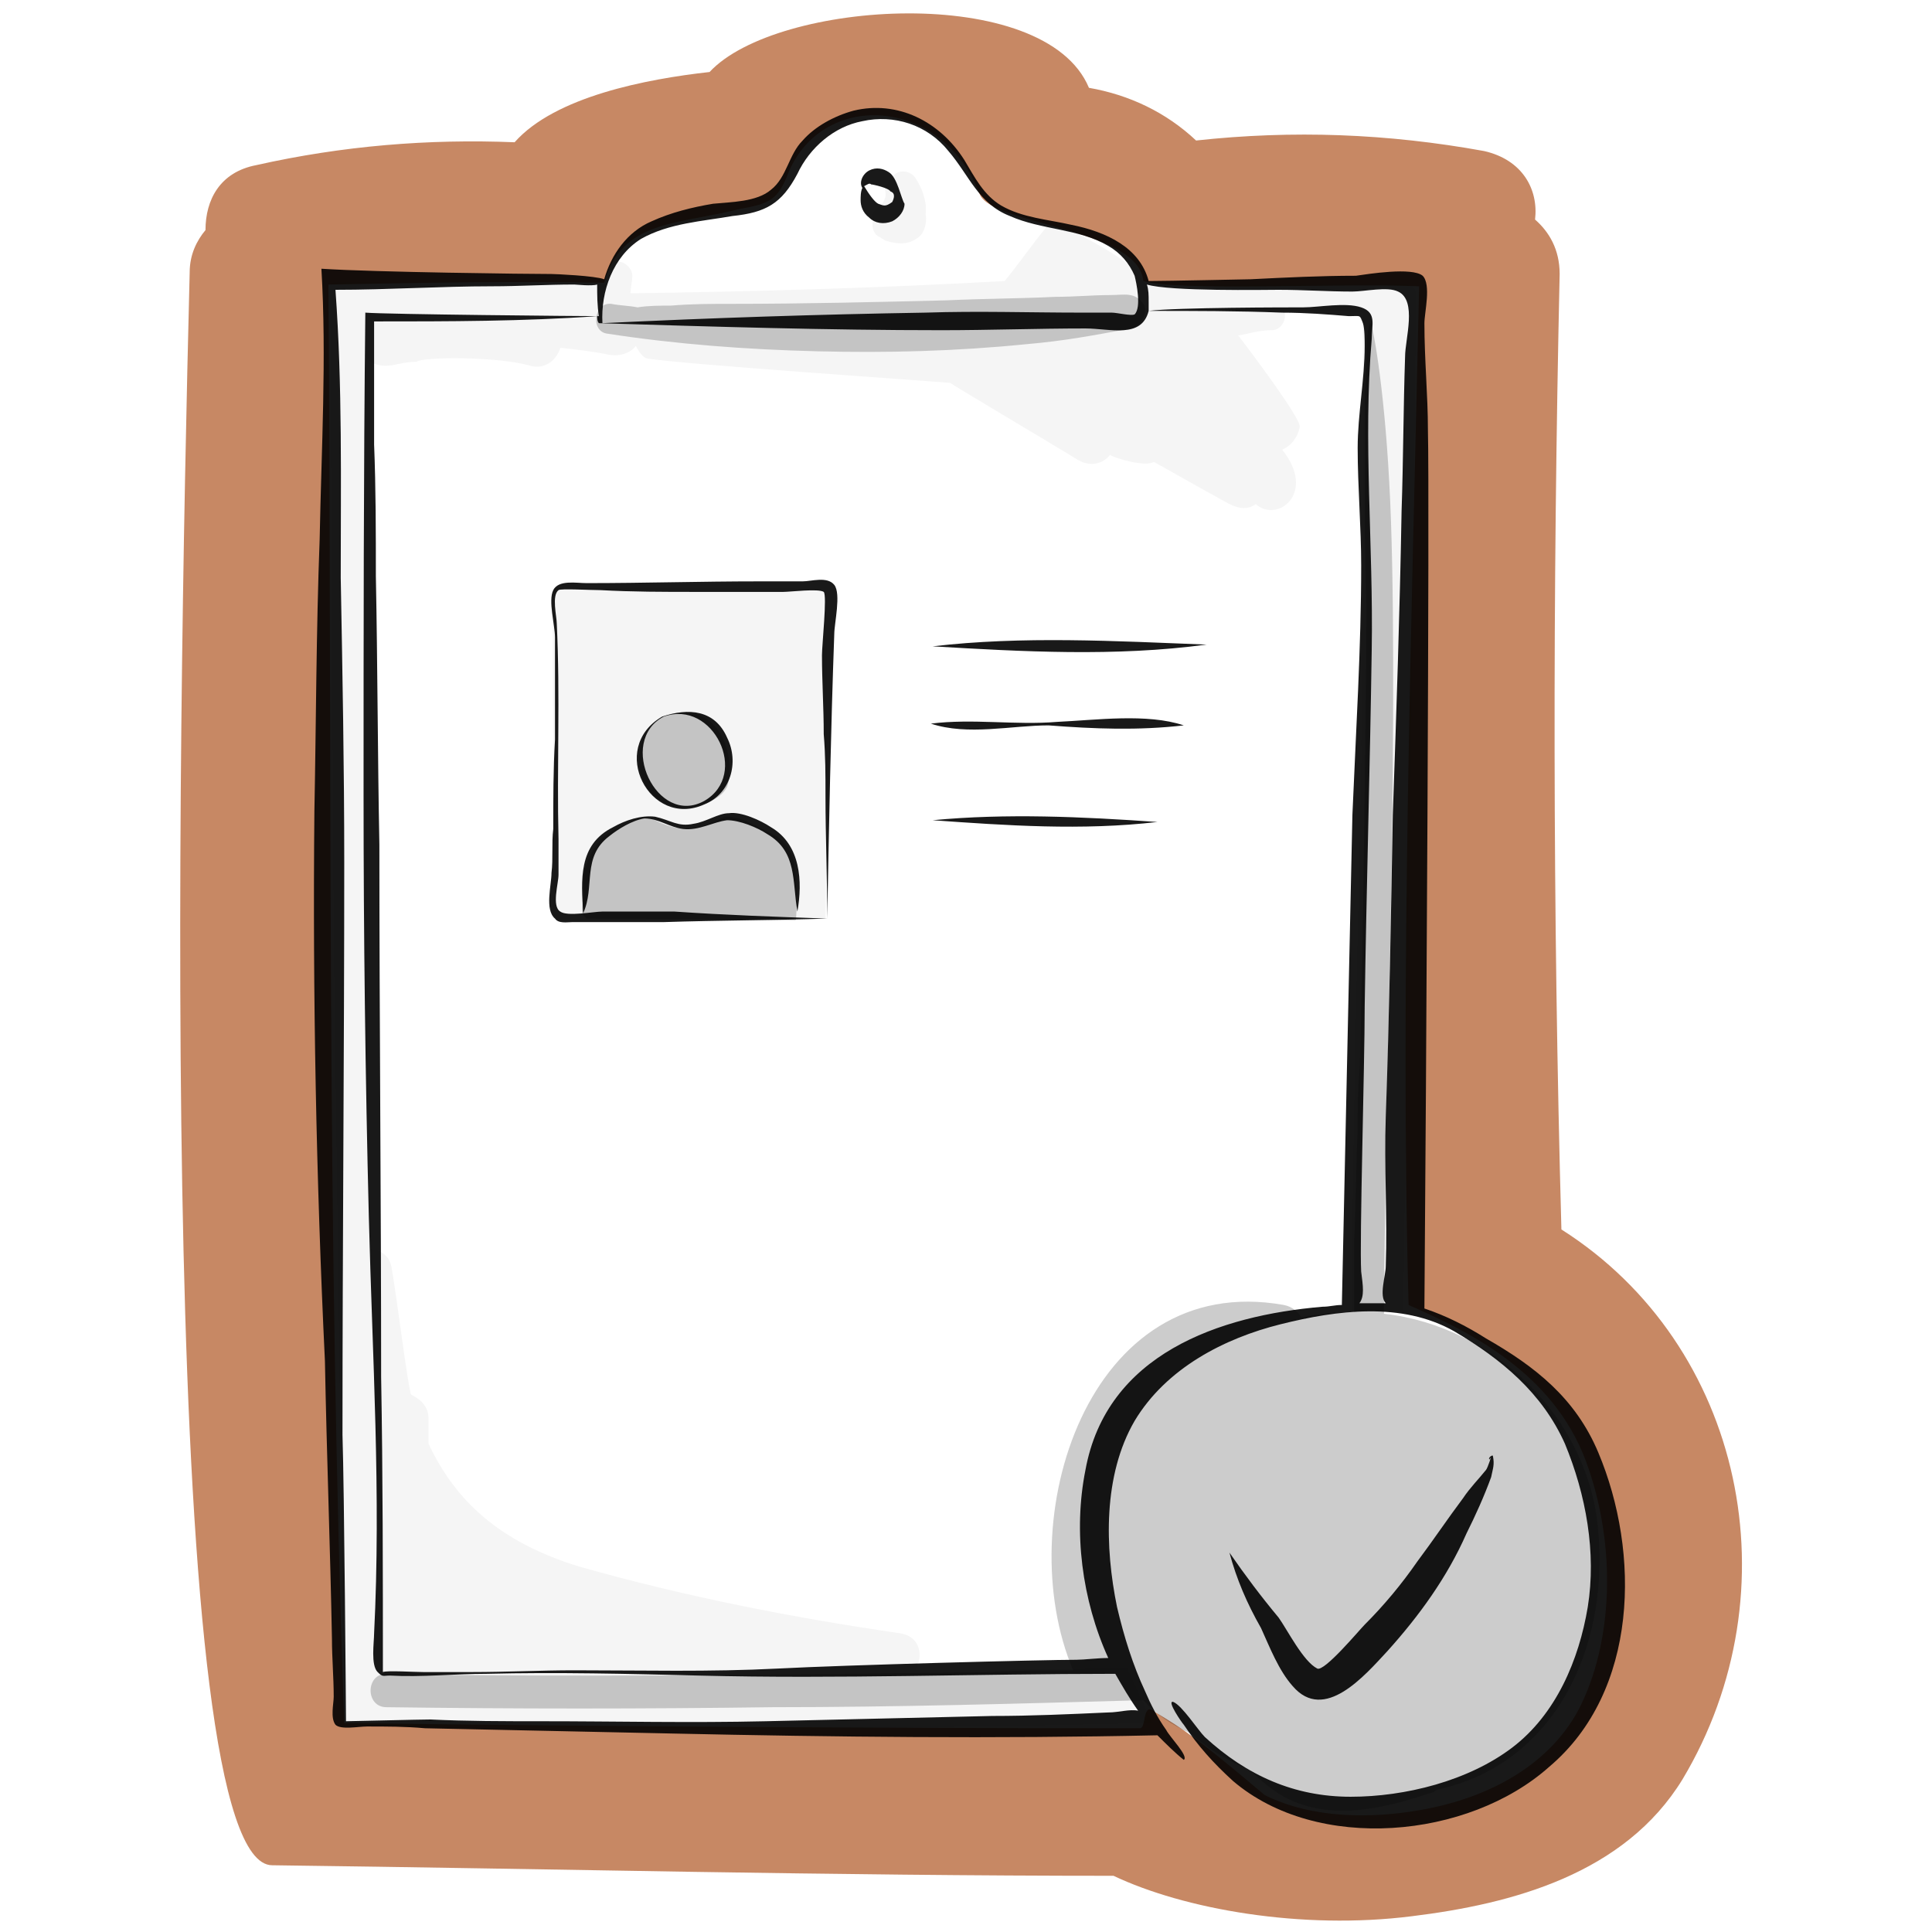
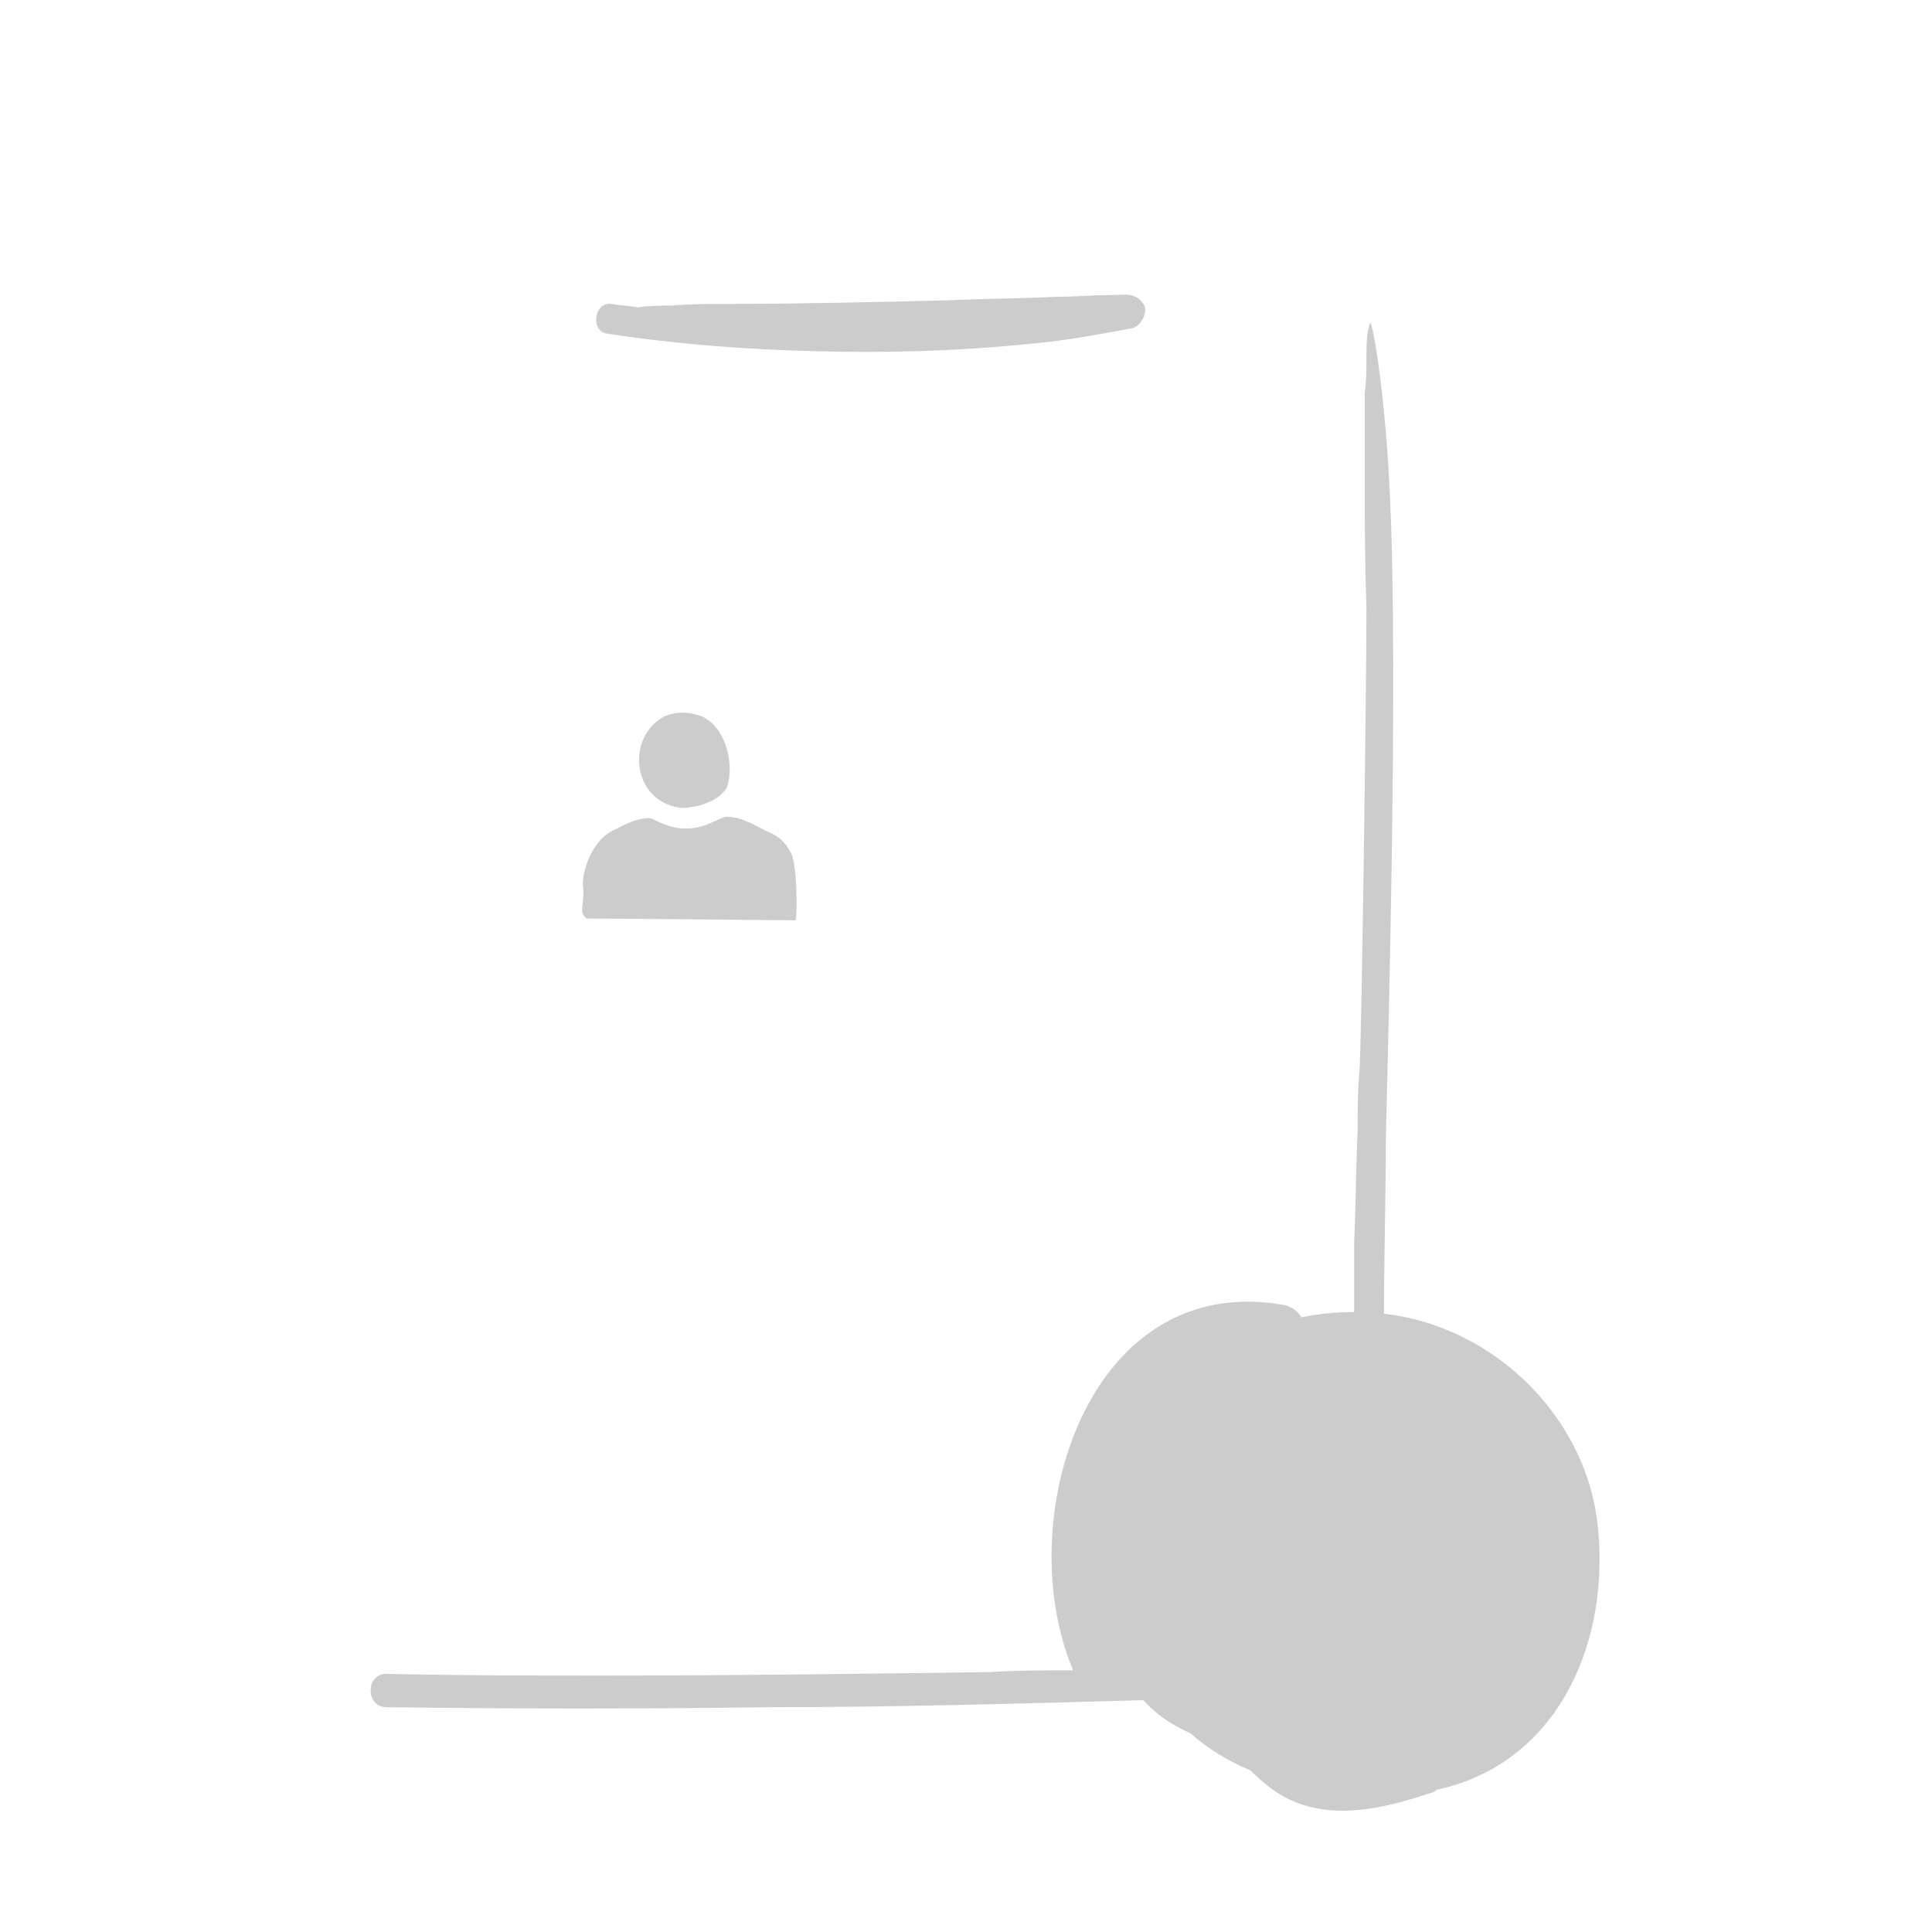
<svg xmlns="http://www.w3.org/2000/svg" version="1.1" id="Layer_1" x="0px" y="0px" width="110px" height="110px" viewBox="0 0 110 110" style="enable-background:new 0 0 110 110;" xml:space="preserve">
  <style type="text/css">

	.st0{opacity:4.000000e-002;enable-background:new    ;}
	.st1{opacity:0.7;fill:#B05623;enable-background:new    ;}
	.st2{opacity:0.2;enable-background:new    ;}
	.st3{opacity:0.9;enable-background:new    ;}

</style>
-   <path class="st1" d="M88.9,70c-0.5-18.1-0.5-36.3-0.1-54.4c0-1.4-0.6-2.4-1.4-3.1c0.2-1.7-0.7-3.4-2.9-3.9C79,7.6,73.6,7.4,68.1,8  c-1.7-1.6-3.8-2.6-6.1-3c-2.5-6-17.8-5-21.6-0.9c-3.6,0.4-8.8,1.4-11.1,4c-4.9-0.2-9.8,0.2-14.7,1.3c-2.1,0.4-2.9,2-2.9,3.7  c-0.5,0.6-0.9,1.4-0.9,2.4c-0.7,27.7-1.8,90.7,4.7,90.7c16,0.2,31.9,0.6,47.9,0.6c4,1.9,10.7,3.1,17,2.3c5.7-0.7,12.1-2.4,15.4-7.8  C102.2,90.6,99.3,76.6,88.9,70z M89.9,97.3c-1.8,3.4-5.5,5.2-9.3,5.8c-2.4,0.4-5.8,0.5-8.6-0.9c-3.9-3.3-4.7-3.8-6.2-4.7  c-0.8-0.7-0.5,0.9-0.9,0.9c-14.3,0-31-0.1-45.3-0.3c-1-27.9-0.7-54.6-0.9-81.9c5.1-0.1,11.1-0.2,15.7-0.1c1-3.6,4.2-3.3,7.7-4.2  c1.7-0.3,2.2-0.5,2.8-2.1c2-4.7,8.8-4.3,10.9,1.3c0.8,1.7,9,1.9,9.3,4.9c1.9,0.6,11.3,0.1,15.7,0.3c-0.4,17.9-1.1,40.1-0.6,58  c3.4,1.5,8.2,3.8,10.1,8.9C92.1,88.1,91.8,93.6,89.9,97.3z" />
-   <path class="st0" d="M77,74.7l2.9-0.1c0-1.3,0.8-57.2,0.7-58c-0.1-0.4-0.8-0.5-1.2-0.4H65.5c-0.5,0-0.4-0.3-1.2-1.1  c-0.1-0.2-4.2-2.8-4.7-2.2c-0.9,1.1-1.5,2-2.4,3.1c-7.1,0.4-14.2,0.6-21.3,0.7c0-0.3,0.1-0.7,0.1-1c0-0.4-0.4-0.8-0.8-0.8  c-0.5,0-0.5,1.3-0.7,1.3C32.8,16.1,19,16.1,19,16.1c-0.4,0-0.2,1.1-0.2,1.1L19,53.6c0,0,0.6,42,0.5,44c-0.1,0.7,1,0.6,1.1,0.6  c7.3,0.2,25.1,0.3,27.9,0.2c0.1,0,9.1-0.1,17.1-0.3L64.2,95c-3.7,0-7.9,0.1-12.1,0.1c0.5-0.8,0.3-1.9-0.8-2.1  C45.1,92.1,39,90.9,33,89.2c-4.6-1.4-7.1-3.8-8.6-7v-1.4c0-0.7-0.4-1.1-1-1.4c-0.2-0.6-0.8-5.5-1.1-7.2c-0.1-0.7-0.6-1-1.2-1.1  C21,70.3,21,69.3,21,68c0-0.4-0.1-14.2-0.1-16.9c0-0.2-0.1-23.9-0.1-30.8c0.3,0.4,0.8,0.6,1.5,0.5c0.5-0.1,0.9-0.2,1.4-0.2  c0.4-0.3,4.6-0.3,6.4,0.2c0.9,0.3,1.6-0.3,1.8-1c0.9,0.1,1.8,0.2,2.8,0.4c0.6,0.1,1.2-0.1,1.5-0.5c0,0,0.3,0.6,0.6,0.7  c1.5,0.3,16.2,1.3,17.3,1.4c0.1,0.1,5,3,7.3,4.4c0.7,0.4,1.4,0.2,1.8-0.3c0.3,0.2,2,0.7,2.5,0.4c0.2,0.1,3,1.7,4.3,2.4  c0.6,0.3,1.1,0.3,1.5,0c1.2,1.1,3.5-0.6,1.5-3.1c0.5-0.2,0.9-0.7,1-1.3c0.1-0.4-2.5-3.9-3.5-5.2c0.6-0.1,1.2-0.3,1.9-0.3  c0.6,0,0.9-0.7,0.7-1.1c1.5,0,3,0,4.5,0.1v6.3c0,0.4,0,12.9-0.1,18.3C77.6,42.8,76.9,65.9,77,74.7 M52.7,12.2  c0.1-0.7-0.2-1.5-0.6-2.1c-0.4-0.5-1.1-0.4-1.3,0c-0.2,0.2-0.4,0.5-0.4,0.8c0.1,0.3-0.1,0.7-0.4,0.9c-0.3,0.2-0.4,0.5-0.3,0.8  c-0.1,0.4,0.1,0.8,0.4,0.9c0.1,0.1,0.2,0.1,0.3,0.2c0.1,0,0.3,0.1,0.4,0.1c0.5,0.1,1,0.1,1.5-0.3C52.6,13.3,52.8,12.7,52.7,12.2z   M47,33.6c-0.2-0.2-11-0.1-15.5-0.1c-0.1,2.3,0.1,16.4,0,18.8c3.6,0.2,11.9-0.1,15.5,0C47.1,45.8,47.1,33.7,47,33.6z" />
  <path class="st2" d="M65.1,17.3c-0.5-0.7-1.1-0.5-1.9-0.5c-1,0-2,0.1-3.1,0.1c-2,0.1-4.1,0.1-6.2,0.2c-4.1,0.1-8.2,0.2-12.3,0.2  c-1.1,0-2.2,0-3.4,0.1c-0.6,0-1.3,0-1.9,0.1c-0.5-0.1-1-0.1-1.5-0.2c-1-0.1-1.2,1.6-0.2,1.7c3.9,0.6,7.9,0.9,11.9,1s7.9,0,11.9-0.4  c2.3-0.2,3.8-0.5,6-0.9C65,18.6,65.4,17.7,65.1,17.3z M91,87.2c-0.5-6.4-5.9-11.7-12.2-12.4c0-3.2,0.1-6.5,0.1-9.7  c0-1.2,0.8-26.9,0.2-37.6c-0.3-5.7-1-9.4-1.1-9.1c-0.2,0.6-0.2,1.3-0.2,1.9c0,0.7,0,1.4-0.1,2.1v4c0,2.7,0,5.4,0.1,8.1  c0,5.4-0.3,25.9-0.4,26.5c-0.1,1.1-0.1,2.2-0.1,3.3c-0.1,2.1-0.1,4.3-0.2,6.4v4c-1,0-2,0.1-3,0.3c-0.2-0.3-0.5-0.6-1-0.7  c-11.2-2-15.6,12.3-12,20.8c-1.6,0-3.1,0-4.7,0.1c-7.3,0.1-14.7,0.2-22,0.2c-4.1,0-8.3,0-12.4-0.1c-1.2,0-1.2,1.9,0,1.9  c7.3,0.1,14.7,0.1,22,0c7,0,14-0.2,21.1-0.4c0.7,0.8,1.6,1.4,2.7,1.9c1,0.9,2.2,1.6,3.4,2.1c0.6,0.6,1.2,1.1,1.9,1.5  c2.6,1.4,5.6,0.7,8.3-0.2c0.1,0,0.3-0.1,0.4-0.2C88.4,100.5,91.6,94,91,87.2z M40,40.8c-0.8-0.3-1.5-0.3-2.2,0  c-1.3,0.7-1.8,2.4-1.1,3.8c0.4,0.8,1.2,1.3,2.1,1.4c0.9,0,2.2-0.4,2.6-1.2C41.8,43.6,41.4,41.5,40,40.8z M45,48.5  c-0.4-0.7-0.7-0.9-1.4-1.2c-0.8-0.4-1.4-0.8-2.3-0.8c-0.9,0.3-2,1.3-4.2,0.1c-0.6-0.1-1.5,0.3-2,0.6c-1.4,0.5-2,2.5-1.9,3.3  c0.1,1-0.3,1.4,0.2,1.8c2.5,0,11.4,0.1,11.9,0.1C45.4,52.1,45.4,49.1,45,48.5z" />
-   <path class="st3" d="M50.6,9.8c-0.3-0.2-0.7-0.3-1.1-0.1c-0.4,0.2-0.6,0.7-0.4,1C49,10.9,49,11.2,49,11.4c0,0.3,0.1,0.7,0.5,1  c0.3,0.3,0.8,0.4,1.3,0.2c0.4-0.2,0.7-0.6,0.7-1C51.3,11.3,51.1,10.1,50.6,9.8z M50.8,11.5c-0.4,0.3-0.5,0.2-0.8,0.1  c-0.2-0.1-0.5-0.5-0.8-1c0.2-0.1,0.3-0.2,0.4-0.1c0.1,0,1,0.2,1.1,0.4C51,11,50.9,11.3,50.8,11.5z M70,88.4c0.9,1.3,1.8,2.5,2.8,3.7  c0.5,0.7,1.4,2.5,2.2,2.9c0.4,0.2,2.4-2.2,2.7-2.5c1.1-1.1,2.1-2.3,3-3.6c0.9-1.2,1.7-2.4,2.6-3.6c0.4-0.6,0.9-1.1,1.3-1.6  c0.1-0.1,0.4-1,0.2-0.6C84.7,83,85,82.8,85,82.9c0.1,0.5,0,0.7-0.1,1.2c-0.4,1.1-0.9,2.2-1.4,3.2C82.4,89.8,80.8,92,79,94  c-1.3,1.4-3.6,4.1-5.4,2c-0.8-0.9-1.3-2.2-1.8-3.3C71,91.3,70.4,89.9,70,88.4L70,88.4z M37.8,40.8c-2.7,1.4-0.4,6.3,2.3,4.8  C42.7,44.1,40.6,39.8,37.8,40.8z M37.7,40.8c1.5-0.5,3-0.4,3.7,1.2c0.7,1.4,0.2,3.2-1.3,3.8C37,47.2,34.6,42.6,37.7,40.8z M33.2,52  c-0.1-1.9-0.3-3.9,1.7-4.9c0.7-0.4,1.6-0.7,2.4-0.6c0.9,0.2,1.3,0.6,2.2,0.4c0.7-0.1,1.4-0.6,2-0.6c0.7-0.1,1.8,0.4,2.4,0.8  c1.7,1,1.8,3.1,1.5,4.8c-0.3-1.7,0-3.4-1.7-4.4c-0.6-0.4-1.6-0.8-2.3-0.8c-0.8,0.1-1.6,0.6-2.5,0.5c-0.8-0.1-1.4-0.6-2.2-0.6  c-0.7,0.1-1.5,0.6-2,1C33.1,48.8,33.9,50.5,33.2,52z M47.1,52.3c-3.1,0.1-6.2,0.1-9.3,0.2h-5.2c-0.3,0-0.8,0.1-1-0.2  c-0.6-0.5-0.2-1.9-0.2-2.6c0.1-0.8,0-1.7,0.1-2.5c0-1.7,0-3.4,0.1-5.1v-5.8c0-0.7-0.4-2.1-0.1-2.7s1.3-0.4,1.9-0.4  c3.3,0,6.5-0.1,9.8-0.1h2.5c0.5,0,1.4-0.3,1.8,0.2s0,2.2,0,2.8C47.3,41.6,47.2,47,47.1,52.3z M47.1,52.3c0-2.3-0.1-4.7-0.1-7  c0-1.2,0-2.3-0.1-3.5c0-1.5-0.1-3-0.1-4.5c0-0.6,0.3-3.4,0.1-3.6c-0.3-0.2-1.9,0-2.3,0h-5c-1.8,0-3.6,0-5.4-0.1  c-0.6,0-2.3-0.1-2.4,0c-0.4,0.3-0.1,1.5-0.1,1.9c0.2,4.1,0,8.2,0.1,12.3v2c0,0.5-0.4,1.8,0.1,2.1c0.4,0.3,1.9,0,2.4,0h4.1  C41.3,52.1,44.2,52.2,47.1,52.3z M53.1,36.8c5.1-0.6,10.4-0.3,15.6-0.1C63.5,37.4,58.2,37.1,53.1,36.8z M53,41.2  c2.4-0.3,4.8,0.1,7.2-0.1c2.2-0.1,5.1-0.5,7.2,0.2c-2.6,0.3-5.1,0.2-7.7,0C57.6,41.3,55.1,41.9,53,41.2z M53.1,46.7  c4.2-0.4,8.5-0.2,12.8,0.1C61.6,47.3,57.3,47,53.1,46.7z M91,82.7c-1.3-3.1-3.6-4.9-6.4-6.5c-1.1-0.7-2.3-1.3-3.5-1.7  c0.1-12.6,0.3-46,0.2-50c0-2-0.2-4-0.2-6.1c0-0.6,0.4-2.2-0.1-2.7c-0.6-0.5-3.1-0.1-3.8,0c-2,0-4,0.1-6,0.2c-0.1,0-4.8,0.1-5.8,0.1  c-0.5-1.9-2.4-2.8-4.4-3.2c-1.3-0.3-2.8-0.4-4-1.1c-1-0.6-1.5-1.6-2.1-2.6c-1.4-2.2-3.8-3.4-6.3-2.8c-1.1,0.3-2.2,0.9-2.9,1.7  c-0.8,0.8-0.9,2.1-1.8,2.8c-0.8,0.7-2.3,0.7-3.3,0.8c-1.2,0.2-2.4,0.5-3.5,1c-1.4,0.6-2.3,1.9-2.7,3.3c-0.5-0.2-2.8-0.3-3-0.3  c-1.3,0-10-0.1-13.1-0.3c0.3,5.1,0,10.2-0.1,15.4C18,36,18,41.1,17.9,46.2c-0.1,10.4,0.1,20.9,0.6,31.3c0.1,5.3,0.3,10.6,0.4,15.8  c0,1.1,0.1,2.2,0.1,3.3c0,0.4-0.2,1.2,0.1,1.6c0.3,0.3,1.3,0.1,1.8,0.1c1.1,0,2.2,0,3.3,0.1l14.1,0.3c9.2,0.2,18.4,0.3,27.6,0.1  c0.5,0.5,1,1,1.5,1.4c0.3-0.2-0.8-1.3-1-1.7c-0.5-0.7-0.9-1.5-1.2-2.2c-0.7-1.5-1.2-3.1-1.6-4.8c-0.7-3.4-0.8-7.5,1-10.6  c1.8-3,5.1-4.7,8.3-5.5c3.2-0.8,6.9-1.3,9.9,0.4c2.7,1.6,5,3.5,6.3,6.4c1.2,2.9,1.8,6.2,1.3,9.3c-0.5,3-1.8,6.1-4.3,8  s-6.1,2.8-9.2,2.8c-3.2,0-5.9-1.2-8.3-3.4c-0.4-0.4-1.3-1.8-1.8-2c-0.4-0.1,0.5,1.2,0.6,1.3c0.8,1.2,1.7,2.2,2.8,3.2  c4.8,4.1,13.4,3.3,18-0.8C93.3,96.3,93.4,88.4,91,82.7z M36.5,13.6c1.6-0.9,3.5-1,5.2-1.3c1.9-0.2,2.8-0.7,3.7-2.4  c0.7-1.5,2.1-2.7,3.7-3c1.8-0.4,3.7,0.2,4.9,1.7c1.2,1.4,1.7,3,3.5,3.7c1.8,0.8,3.9,0.7,5.6,1.7c0.7,0.4,1.2,1,1.5,1.7  c0.1,0.4,0.4,1.8,0,2.2c-0.2,0.1-1-0.1-1.3-0.1h-1.7c-3,0-5.9-0.1-8.9,0c-6.1,0.1-12.2,0.3-18.4,0.6C34.2,16.6,34.9,14.6,36.5,13.6z   M63.5,95.3c0.4,0.7,0.8,1.4,1.3,2.1c-0.5-0.1-1.1,0.1-1.7,0.1c-2.2,0.1-4.4,0.2-6.6,0.2L43.6,98c-4.3,0.1-8.5,0-12.8,0  c-2.1,0-4.2,0-6.3-0.1c-0.6,0-4.5,0.1-4.8,0.1c0-0.2-0.1-13.3-0.2-16.3c0-10.8,0.1-21.7,0.1-32.6c0-5.4-0.1-10.8-0.2-16.2  c0-5.5,0.1-10.9-0.3-16.4c3,0,6-0.2,8.9-0.2c1.6,0,3.1-0.1,4.7-0.1c0.1,0,1,0.1,1.3,0c0,0.6,0,1.2,0.1,1.8c-1,0-12.1-0.1-13.3-0.2  c-0.1,9.2-0.1,18.4-0.1,27.5c0,8,0.1,16,0.3,24c0.2,7.9,0.7,15.8,0.3,23.7c0,0.5-0.2,1.8,0.2,2.2c0.3,0.3,0.3,0.2,0.7,0.2  c1.8,0.1,3.7-0.1,5.5-0.1c4-0.1,8.1,0,12.1,0.1C47.8,95.6,55.6,95.3,63.5,95.3z M76.4,74.3c-0.4,0-0.7,0.1-1.1,0.1  c-5.9,0.5-12.3,2.7-13.5,9.3c-0.7,3.5-0.2,7.4,1.3,10.7c-0.6,0-1.4,0.1-1.8,0.1c-1.9,0-13.2,0.3-17,0.5c-3.9,0.2-7.7,0.1-11.6,0.1  c-1.9,0-3.9,0.1-5.8,0.1h-2.8c-0.5,0-2.1-0.1-2.3,0c0-5.6,0-11.2-0.1-16.8c0-10.1-0.1-20.2-0.1-30.3c-0.1-5.1-0.1-10.2-0.2-15.3  c0-2.5,0-5-0.1-7.5v-7c4.2,0,8.5,0,12.7-0.3c0,0.1,0,0.3,0.1,0.4c6.5,0.2,13,0.4,19.5,0.4c2.7,0,5.5-0.1,8.2-0.1  c1.4,0,3.2,0.6,3.6-1c2.5,0,5.1,0,7.6,0.1c1.3,0,2.6,0.1,3.8,0.2c0.7,0,0.6-0.1,0.8,0.4c0.1,0.3,0.1,1,0.1,1.3  c0,1.9-0.4,3.9-0.4,5.8c0,2.2,0.2,4.5,0.2,6.7c0,4.7-0.3,9.4-0.5,14.2L76.4,74.3z M80,20.3c-0.1,2.9-0.1,5.9-0.2,8.8  c-0.1,5.8-0.3,11.6-0.5,17.3c-0.1,5.7-0.2,11.5-0.4,17.2c-0.1,2.8,0.1,5.7,0,8.5c0,0.5-0.4,1.7,0,2.1h-1.5c0.3-0.4,0.2-1,0.1-1.8  c-0.1-1.7,0.2-11.8,0.2-15.1c0.1-6.8,0.3-13.5,0.4-20.3c0.1-5.9-0.5-11.9,0-17.7c0-0.8,0.3-1.5-0.6-1.8s-2.4,0-3.3,0  c-0.8,0-7.2,0-8.8,0.2v-0.5c0-0.4,0-0.7-0.1-1c1.3,0.4,6.8,0.3,7.5,0.3c1.4,0,2.8,0.1,4.2,0.1c0.7,0,2-0.3,2.6,0  C80.7,17.1,80,19.3,80,20.3z M37.8,40.8c-2.7,1.4-0.4,6.3,2.3,4.8C42.7,44.1,40.6,39.8,37.8,40.8z M37.7,40.8c1.5-0.5,3-0.4,3.7,1.2  c0.7,1.4,0.2,3.2-1.3,3.8C37,47.2,34.6,42.6,37.7,40.8z M33.2,52c-0.1-1.9-0.3-3.9,1.7-4.9c0.7-0.4,1.6-0.7,2.4-0.6  c0.9,0.2,1.3,0.6,2.2,0.4c0.7-0.1,1.4-0.6,2-0.6c0.7-0.1,1.8,0.4,2.4,0.8c1.7,1,1.8,3.1,1.5,4.8c-0.3-1.7,0-3.4-1.7-4.4  c-0.6-0.4-1.6-0.8-2.3-0.8c-0.8,0.1-1.6,0.6-2.5,0.5c-0.8-0.1-1.4-0.6-2.2-0.6c-0.7,0.1-1.5,0.6-2,1C33.1,48.8,33.9,50.5,33.2,52z" />
</svg>